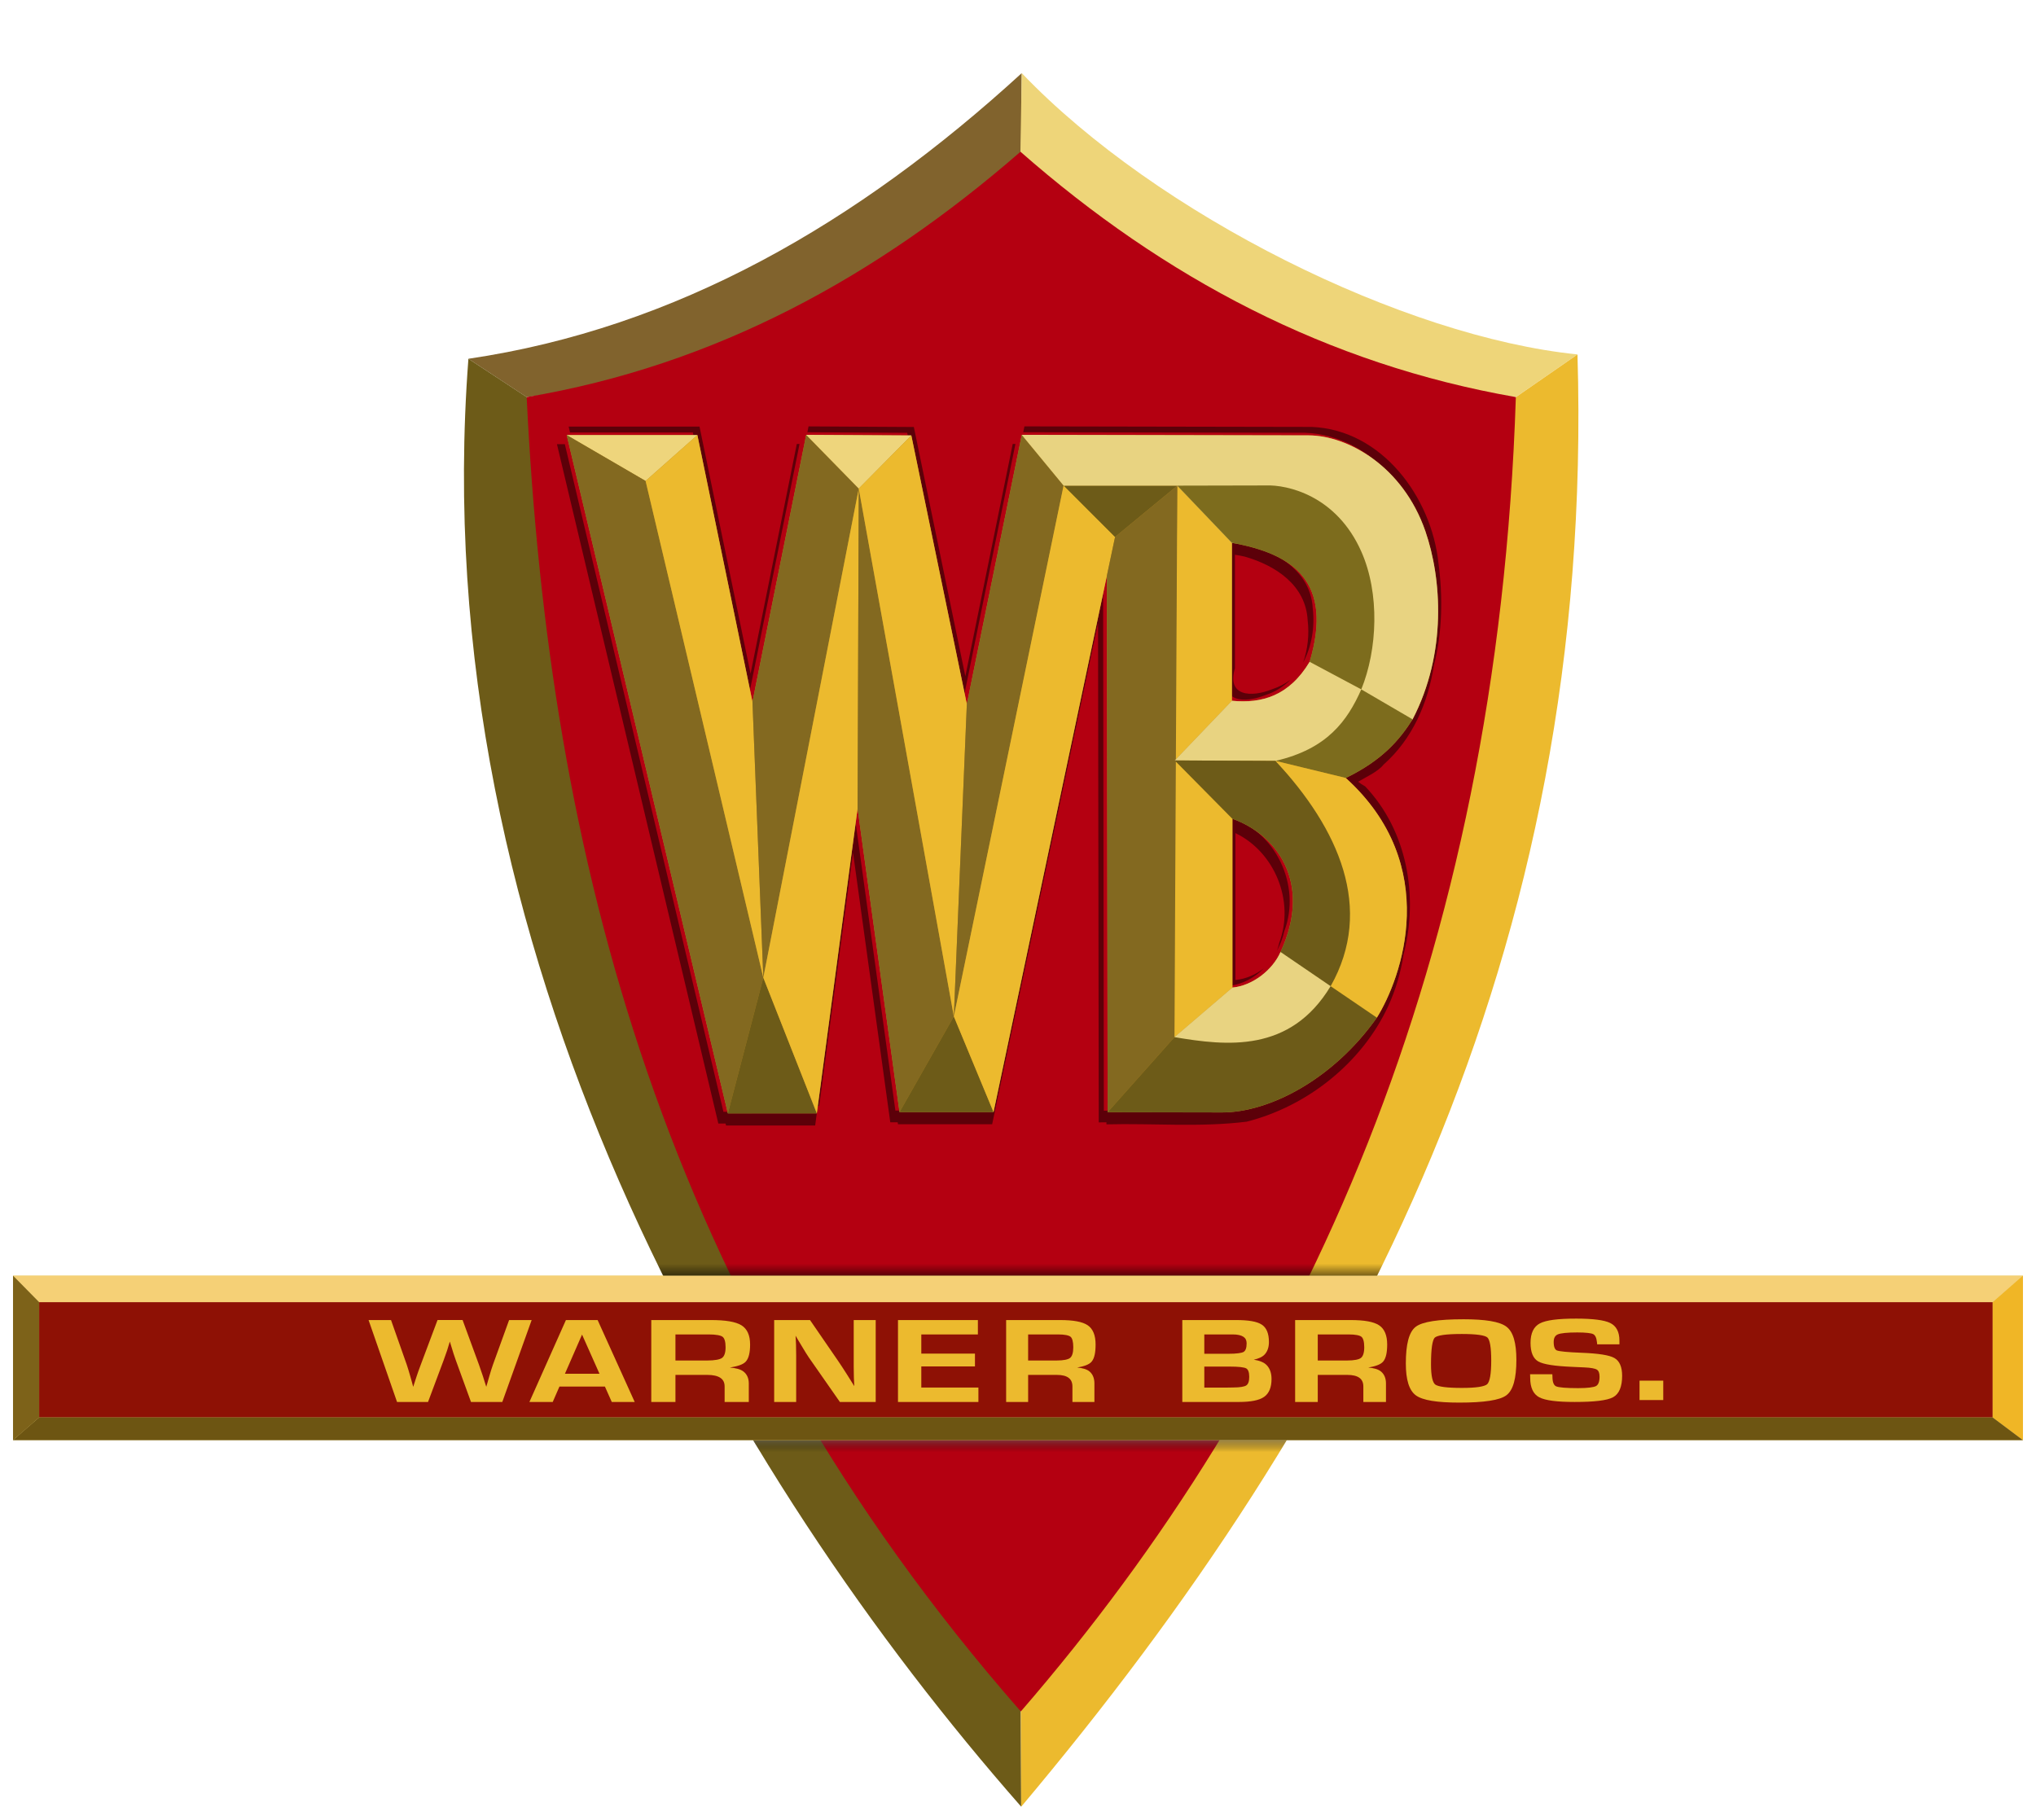
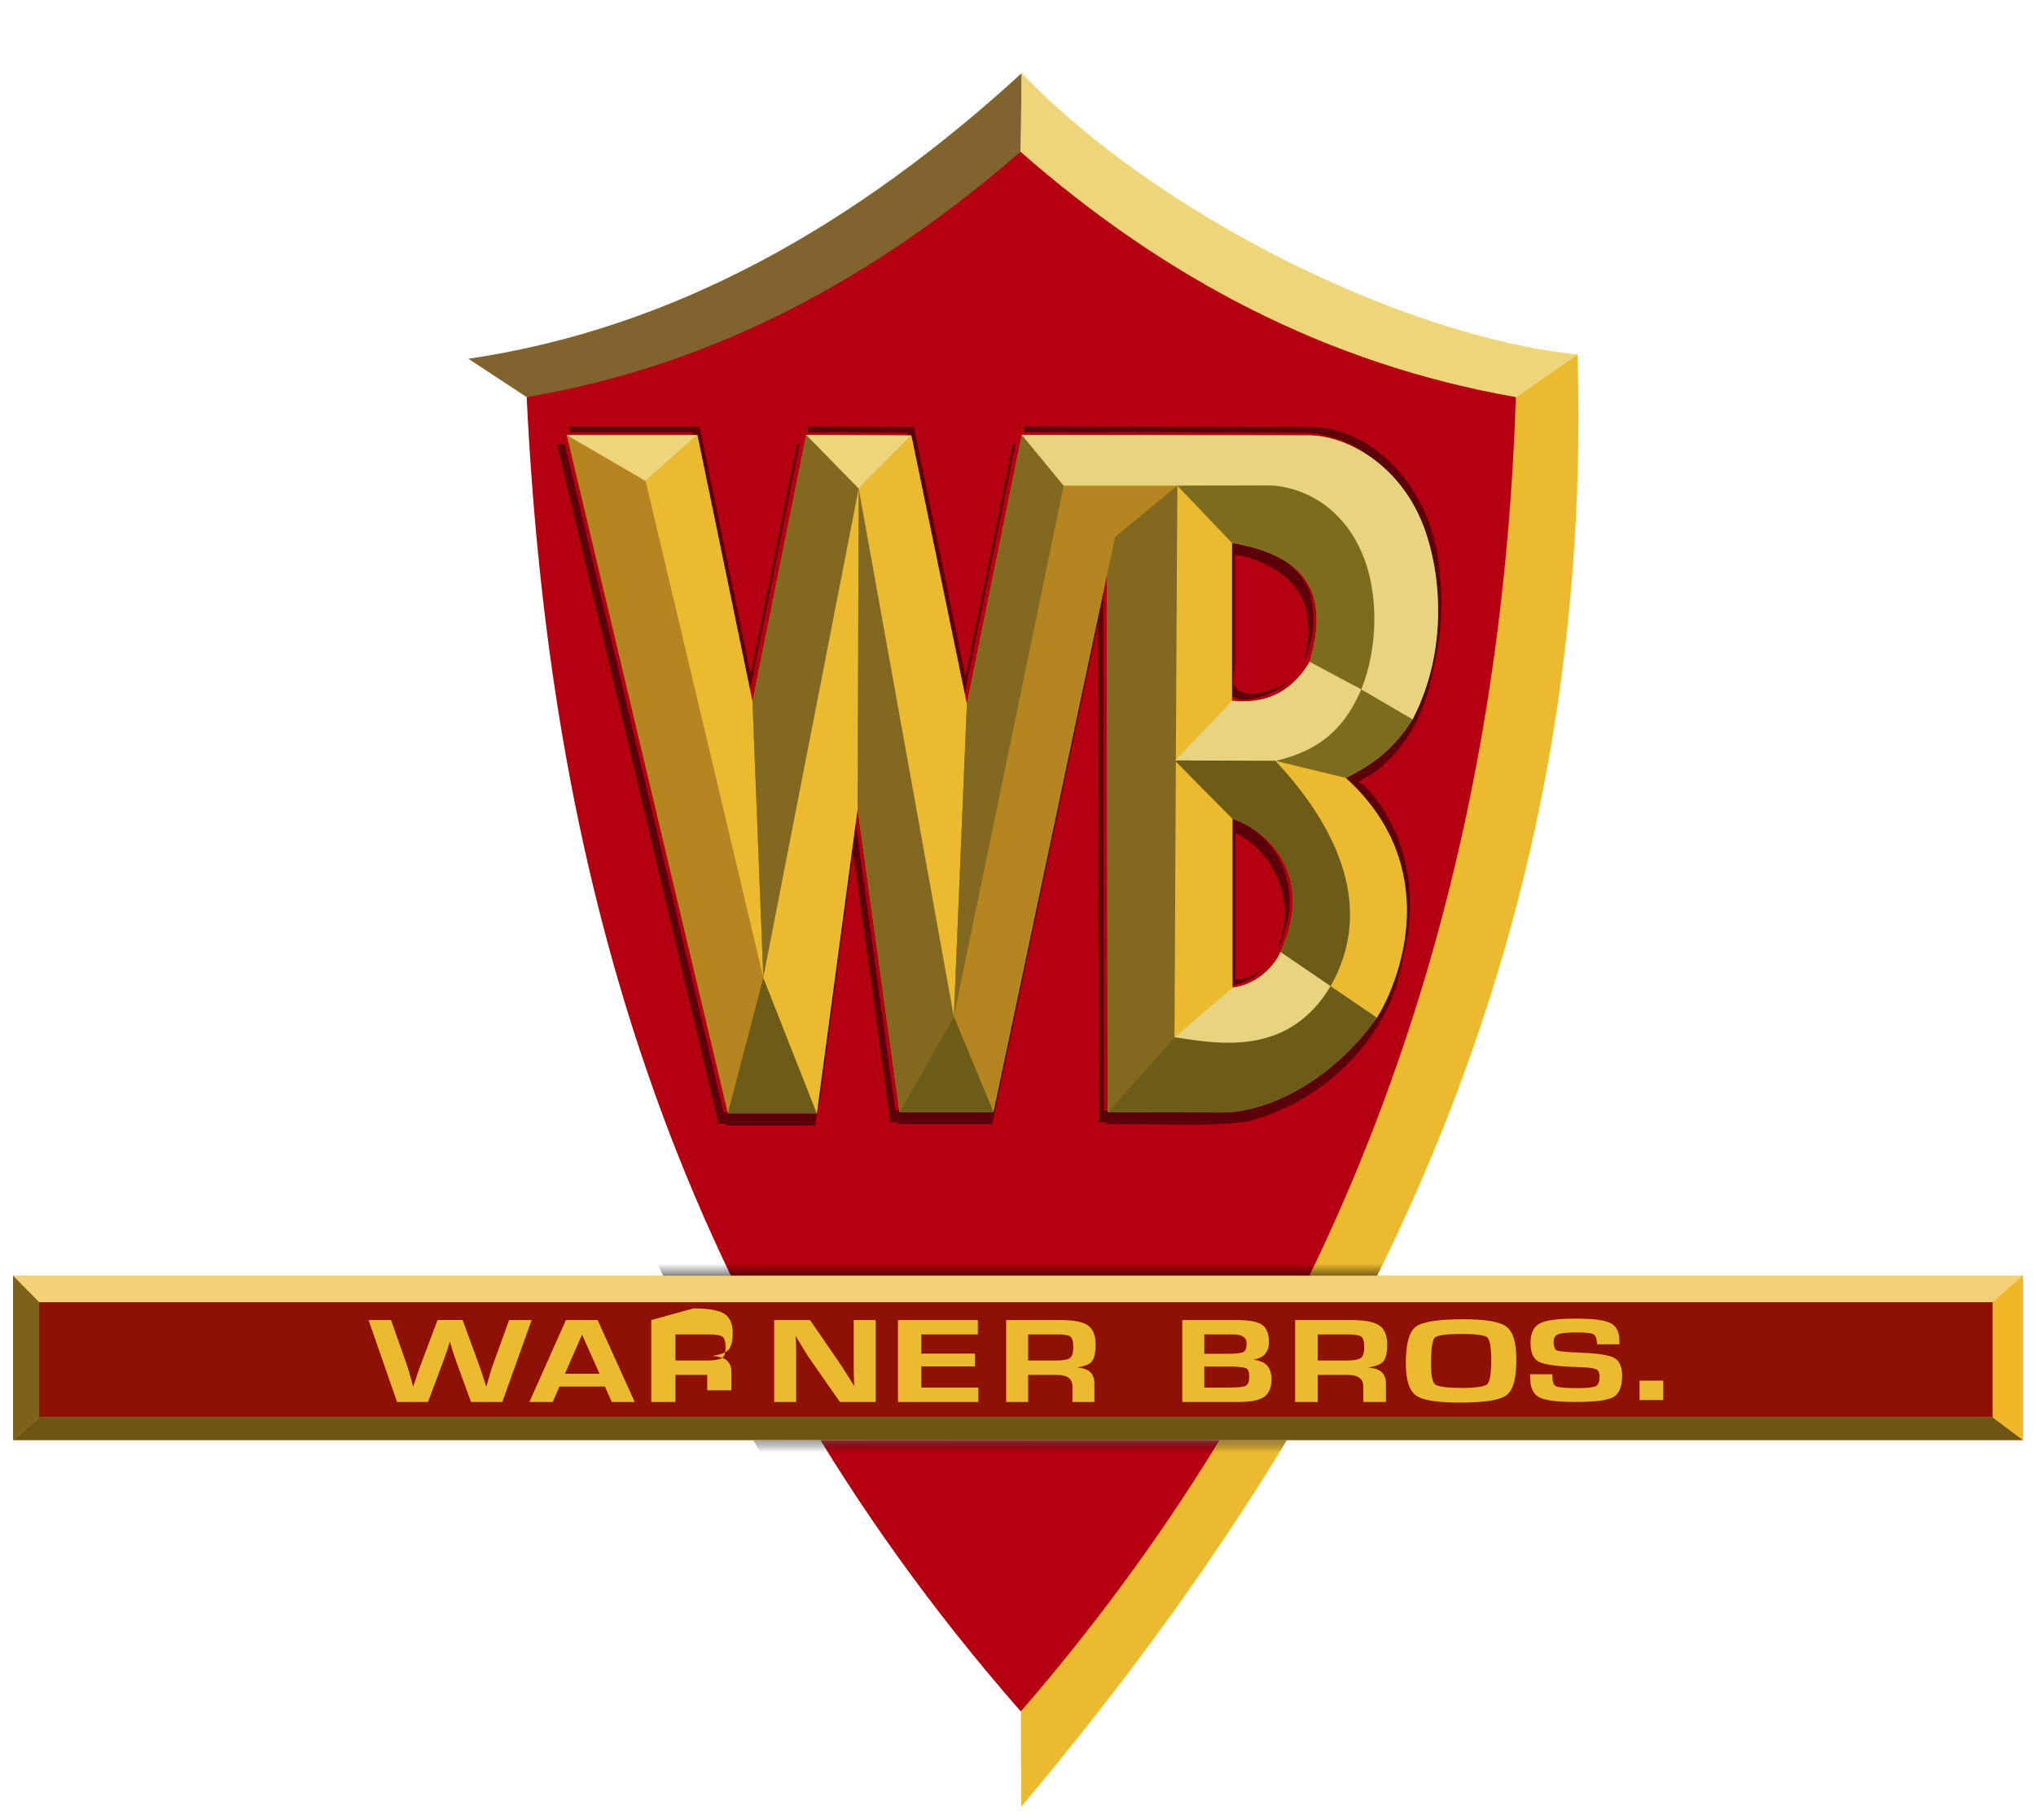
<svg xmlns="http://www.w3.org/2000/svg" width="312.73mm" height="279.54mm" version="1.1" viewBox="0 0 312.73 279.54">
  <title>P-220507</title>
  <defs>
    <linearGradient id="linearGradient108494" x1="106.25" x2="106.25" y1="193.96" y2="192.13" gradientTransform="translate(-1.296 10.562)" gradientUnits="userSpaceOnUse">
      <stop stop-opacity=".487" offset="0" />
      <stop stop-opacity="0" offset="1" />
    </linearGradient>
    <linearGradient id="linearGradient3143" x1="106.25" x2="106.25" y1="193.96" y2="192.13" gradientTransform="rotate(180 104.93 211.88)" gradientUnits="userSpaceOnUse">
      <stop stop-color="#5a5a5a" offset="0" />
      <stop stop-opacity="0" offset="1" />
    </linearGradient>
    <filter id="filter7418" x="-.02" y="-.025" width="1.04" height="1.05" color-interpolation-filters="sRGB">
      <feGaussianBlur stdDeviation="4.255" />
    </filter>
  </defs>
  <g transform="translate(51.409 -8.562)">
    <g>
      <path d="m105.53 19.795-0.338 39.397-75.711 10.369-8.945-5.886c31.919-4.708 59.734-20.764 84.994-43.88z" fill="#81632d" />
-       <path d="m20.54 63.675c-6.965 91.022 40.372 171.71 84.906 222.42l-0.06-14.63-75.901-201.91z" fill="#6d5b18" />
      <path d="m105.53 19.795c20.87 21.835 58.798 40.535 85.354 43.21l-9.466 6.555-63.182-9.35-12.905-28.338z" fill="#eed579" />
      <path d="m105.45 286.1c51.519-61.27 88.171-130.99 85.442-223.09l-9.466 6.555-76.036 201.91z" fill="#ecba2e" />
      <path d="m105.39 271.47c43.543-50.338 73.24-115.28 76.036-201.91-28.943-5.043-53.984-18.282-76.087-37.688-22.118 19.237-46.897 32.805-75.85 37.688 3.431 70.441 20.728 138.95 75.901 201.91z" fill="#b40011" />
    </g>
    <path d="m-1.296 10.562" />
    <g transform="translate(-1.296 10.562)">
      <path d="m-48.113 193.96h308.73v25.27h-308.73z" fill="#e8d381" stop-color="#000000" />
      <g>
        <path d="m-44.102 198.03h300.07v17.712h-300.07z" fill="#8e1105" stop-color="#000000" />
        <path d="m-48.113 193.96 4.011 4.072h300.07l4.647-4.072z" fill="#f5d076" />
        <path d="m-48.113 193.96v25.27l4.011-3.486v-17.712z" fill="#7d6219" />
        <path d="m260.61 193.96v25.27l-4.647-3.486v-17.712z" fill="#f0b626" />
        <path d="m260.61 219.23h-308.73l4.011-3.486h300.07z" fill="#6d5512" />
      </g>
      <g fill="#ecba2e">
        <g stroke-width=".238">
          <path d="m6.499 200.78 4.373 12.584h4.761l2.393-6.398v-2e-3c0.194-0.514 0.377-1.027 0.547-1.541v-2e-3l0.23-0.76 0.182-0.576 0.172 0.566c0.283 0.959 0.531 1.726 0.743 2.303l2.332 6.41h4.809l4.509-12.584h-3.464l-2.477 6.843c-0.171 0.48-0.362 1.085-0.572 1.816l-0.256 0.904-0.203 0.691-0.223-0.694-0.28-0.897c-0.202-0.622-0.409-1.224-0.619-1.804l-2.514-6.861h-3.85l-2.574 6.861c-0.275 0.731-0.49 1.331-0.644 1.804l-0.291 0.897c-0.05 0.159-0.137 0.427-0.227 0.703l-0.188-0.699-0.254-0.906c-0.218-0.767-0.402-1.367-0.549-1.804l-2.416-6.855z" color="#000000" style="-inkscape-stroke:none" />
          <path d="m36.813 200.78-5.609 12.584h3.582l1.032-2.369h6.982l1.054 2.369h3.522l-5.695-12.584zm2.477 2.232 2.678 6.016h-5.307z" color="#000000" style="-inkscape-stroke:none" />
-           <path d="m49.923 200.78v12.584h3.713v-4.16h4.883c0.916 0 1.591 0.16 2.026 0.457 0.434 0.297 0.644 0.725 0.644 1.332v2.371h3.713v-2.842c0-0.783-0.271-1.406-0.807-1.828-0.481-0.379-1.231-0.545-2.109-0.617 1.142-0.183 2.024-0.447 2.441-0.902 0.465-0.498 0.676-1.38 0.676-2.641 0-1.399-0.441-2.4-1.33-2.949-0.889-0.549-2.45-0.805-4.703-0.805zm3.713 2.209h5.111c1.127 0 1.846 0.145 2.125 0.363l0.002 2e-3h0.002c0.287 0.214 0.461 0.74 0.461 1.606 0 0.844-0.193 1.377-0.541 1.633-0.337 0.249-1.111 0.401-2.291 0.401h-4.869z" color="#000000" style="-inkscape-stroke:none" />
+           <path d="m49.923 200.78v12.584h3.713v-4.16h4.883v2.371h3.713v-2.842c0-0.783-0.271-1.406-0.807-1.828-0.481-0.379-1.231-0.545-2.109-0.617 1.142-0.183 2.024-0.447 2.441-0.902 0.465-0.498 0.676-1.38 0.676-2.641 0-1.399-0.441-2.4-1.33-2.949-0.889-0.549-2.45-0.805-4.703-0.805zm3.713 2.209h5.111c1.127 0 1.846 0.145 2.125 0.363l0.002 2e-3h0.002c0.287 0.214 0.461 0.74 0.461 1.606 0 0.844-0.193 1.377-0.541 1.633-0.337 0.249-1.111 0.401-2.291 0.401h-4.869z" color="#000000" style="-inkscape-stroke:none" />
          <path d="m68.8 200.78v12.584h3.379v-7.201l-0.025-1.623-0.037-0.807-0.031-0.55 0.404 0.689 0.533 0.887c0.502 0.845 0.869 1.436 1.107 1.779l4.763 6.826h5.502v-12.584h-3.377v7.229l0.024 1.596 0.037 0.797 0.024 0.531-0.508-0.817-0.629-1.004h-0.002c-0.501-0.791-0.941-1.465-1.322-2.022l-4.338-6.31z" color="#000000" style="-inkscape-stroke:none" />
        </g>
        <path d="m87.818 200.78v12.584h12.352v-2.215h-8.77v-3.244h8.242v-1.972h-8.242v-2.937h8.691v-2.215z" color="#000000" stroke-width=".245" style="-inkscape-stroke:none" />
        <path d="m104.43 200.78v12.584h3.379v-4.16h4.401c0.825 0 1.428 0.158 1.818 0.453 0.39 0.295 0.584 0.726 0.584 1.336v2.371h3.377v-2.842c0-0.781-0.242-1.4-0.729-1.824-0.436-0.38-1.119-0.549-1.916-0.621 1.036-0.184 1.839-0.45 2.217-0.906 0.422-0.499 0.609-1.376 0.609-2.636 0-1.397-0.395-2.395-1.203-2.947-0.808-0.552-2.222-0.807-4.26-0.807zm3.379 2.209h4.607c1.016 0 1.66 0.145 1.908 0.36l2e-3 2e-3h2e-3c0.255 0.21 0.416 0.743 0.416 1.609 0 0.846-0.178 1.382-0.488 1.635-0.301 0.245-0.995 0.398-2.059 0.398h-4.389z" color="#000000" stroke-width=".238" style="-inkscape-stroke:none" />
        <path d="m131.49 200.78v12.584h8.689c1.821 0 3.108-0.248 3.873-0.781 0.765-0.533 1.143-1.464 1.143-2.748 0-0.893-0.245-1.61-0.742-2.125-0.449-0.466-1.156-0.707-1.986-0.842 0.702-0.155 1.306-0.393 1.687-0.815 0.428-0.474 0.641-1.114 0.641-1.898 0-1.282-0.359-2.188-1.096-2.668-0.729-0.487-2.041-0.707-3.957-0.707zm3.379 2.209h4.366c0.738 0 1.279 0.125 1.625 0.352 0.345 0.227 0.51 0.549 0.51 1.013 0 0.723-0.17 1.144-0.463 1.317v2e-3c-0.284 0.172-1.077 0.289-2.315 0.289h-3.723zm0 4.94h3.893c0.688 0 1.245 0.025 1.67 0.072s0.721 0.121 0.865 0.201v2e-3h2e-3c0.149 0.081 0.262 0.218 0.344 0.434 0.082 0.216 0.127 0.508 0.127 0.873 0 0.699-0.165 1.12-0.455 1.311h-2e-3v2e-3c-0.283 0.19-0.967 0.315-2.017 0.315h-2e-3l-1.102 0.018h-3.322z" color="#000000" stroke-width=".238" style="-inkscape-stroke:none" />
        <path d="m148.82 200.78v12.584h3.475v-4.16h4.53c0.849 0 1.47 0.158 1.871 0.453 0.401 0.295 0.601 0.726 0.601 1.336v2.371h3.475v-2.842c0-0.781-0.249-1.4-0.75-1.824-0.449-0.38-1.152-0.549-1.972-0.621 1.065-0.184 1.89-0.451 2.279-0.906 0.435-0.499 0.629-1.376 0.629-2.636 0-1.397-0.407-2.395-1.238-2.947-0.831-0.552-2.288-0.807-4.386-0.807zm3.475 2.209h4.742c1.046 0 1.71 0.145 1.966 0.36l2e-3 2e-3c0.262 0.21 0.43 0.743 0.43 1.609 0 0.846-0.185 1.382-0.505 1.635-0.31 0.245-1.021 0.398-2.117 0.398h-4.518z" color="#000000" stroke-width=".242" style="-inkscape-stroke:none" />
        <path d="m174.63 200.66c-1.918 0-3.48 0.095-4.692 0.285-1.212 0.19-2.074 0.471-2.596 0.871-1.043 0.801-1.518 2.685-1.518 5.638 0 2.486 0.496 4.131 1.549 4.901 1.053 0.763 3.265 1.107 6.68 1.107 1.895 0 3.44-0.092 4.641-0.277 1.2-0.185 2.055-0.459 2.576-0.85 1.051-0.781 1.533-2.601 1.533-5.441 0-2.6-0.484-4.304-1.52-5.088-1.036-0.789-3.24-1.147-6.654-1.147zm-0.274 2.26h5.2e-4c1.15 0 2.062 0.047 2.732 0.141 0.67 0.093 1.097 0.245 1.26 0.395v2e-3h2e-3c0.167 0.148 0.33 0.523 0.434 1.121 0.103 0.598 0.156 1.415 0.156 2.443 0 1.025-0.056 1.844-0.164 2.45-0.108 0.605-0.274 0.994-0.455 1.162-0.181 0.166-0.605 0.322-1.256 0.422-0.651 0.099-1.528 0.15-2.627 0.15-1.15 0-2.071-0.046-2.757-0.135-0.687-0.089-1.141-0.231-1.34-0.382-0.193-0.15-0.365-0.478-0.479-0.996-0.114-0.519-0.172-1.222-0.172-2.102 0-1.192 0.05-2.134 0.149-2.822 0.099-0.689 0.26-1.122 0.418-1.28 0.157-0.157 0.589-0.319 1.277-0.418 0.688-0.099 1.631-0.15 2.822-0.15z" color="#000000" stroke-width=".253" style="-inkscape-stroke:none" />
        <path d="m191.93 200.56c-2.738 0-4.567 0.233-5.527 0.738-0.952 0.5-1.426 1.516-1.426 2.982 0 1.432 0.389 2.407 1.195 2.863 0.807 0.456 2.544 0.716 5.273 0.83l1.803 0.082c1.009 0.042 1.664 0.175 1.918 0.342l2e-3 2e-3c0.263 0.163 0.41 0.505 0.41 1.081 0 0.788-0.194 1.246-0.543 1.439-0.349 0.193-1.284 0.32-2.74 0.32-0.935 0-1.688-0.025-2.256-0.072-0.568-0.048-0.956-0.123-1.135-0.205-0.179-0.082-0.313-0.234-0.41-0.476-0.097-0.243-0.149-0.575-0.149-0.996v-4e-3l-0.019-0.381h-3.416l0.016 0.578c9.4e-4 1.457 0.46 2.467 1.387 2.961h2e-3c0.936 0.494 2.738 0.719 5.451 0.719 3.015 0 4.961-0.225 5.894-0.729 0.933-0.51 1.387-1.627 1.387-3.289 0-1.355-0.394-2.29-1.197-2.738-0.796-0.449-2.451-0.698-5.02-0.801-1.083-0.042-1.943-0.095-2.578-0.155-0.635-0.06-1.054-0.134-1.214-0.199-0.161-0.065-0.28-0.191-0.367-0.403-0.087-0.212-0.137-0.508-0.137-0.887 0-0.628 0.206-0.995 0.633-1.181 0.436-0.186 1.449-0.297 2.99-0.297 1.305 0 2.143 0.105 2.442 0.258 0.299 0.148 0.503 0.533 0.576 1.207v-0.013c0 0.067 0.01 0.154 0.027 0.271l0.013 0.103h3.416v-0.592c0-1.306-0.476-2.225-1.416-2.686-0.941-0.46-2.69-0.674-5.285-0.674z" color="#000000" stroke-width=".243" style="-inkscape-stroke:none" />
        <path d="m201.72 210.09v2.979h3.643v-2.979h-0.143z" color="#000000" stroke-width=".288" style="-inkscape-stroke:none" />
      </g>
    </g>
    <g>
      <path d="m49.554 202.72 0.909 1.807h109.65l0.916-1.853z" fill="url(#linearGradient108494)" />
      <path d="m145.12 231.64 1.106-1.843-81.923 0.051 1.121 1.855z" fill="url(#linearGradient3143)" opacity=".549" />
      <path transform="matrix(.265 0 0 .265 199.52 133.46)" d="m-478.25-224.14c-0.228 1.131-0.456 2.262-0.684 3.393l57.873 0.324c10.742 51.996 21.483 103.99 32.225 155.99 10.165-49.839 20.331-99.678 30.496-149.52-0.521-8.4e-4 -1.043-1e-3 -1.564-2e-3 -9.155 44.889-18.311 89.779-27.467 134.67-9.951-48.171-19.902-96.341-29.854-144.51zm125.13 0c-0.23 1.127-0.459 2.254-0.689 3.381 54.45 0.097 108.91 0.203 163.36 0.303 40.728 1.682 69.427 40.745 73.463 78.906 4.911 36.536-0.414 79.827-29.494 105.54-7.482 9.503-33.092 12.577-12.963 23.949 29.078 30.672 32.796 78.492 15.688 116.04-15.257 32.957-47.011 58.142-82.057 66.998-26.891 3.349-54.204 0.874-81.285 1.555-0.143-103.85-0.288-207.69-0.43-311.54-21.938 103.83-43.876 207.65-65.814 311.48h-54.58c-8.114-58.74-16.228-117.48-24.342-176.22l-23.656 176.93c-17.217 5e-3 -34.443 2e-3 -51.664 4e-3 -30.643-129-61.287-258.01-91.93-387.01h-4.57c31.182 131.27 62.365 262.55 93.547 393.82 1.396-1.6e-4 2.793 1e-4 4.189 0 0.09 0.378 0.18 0.755 0.27 1.133 17.221-2e-3 34.447 2e-3 51.664-4e-3l1.514-11.318c0.272-8e-5 0.544 8e-5 0.816 0l19.625-146.78 21.584 156.25h4.303l0.156 1.131h54.58c20.462-96.84 40.923-193.68 61.385-290.52 0.132 96.48 0.267 192.96 0.4 289.44 1.484-0.037 2.971-0.035 4.457-0.055 5.5e-4 0.396 1e-3 0.792 2e-3 1.188 27.081-0.681 54.394 1.795 81.285-1.555 35.045-8.856 66.8-34.041 82.057-66.998 4.31-9.457 7.295-19.568 8.889-29.891 8.724-33.74 2.212-71.664-22.244-97.461-1.69-0.955-3.034-1.847-4.117-2.693 4.854-2.904 11.503-5.818 14.748-9.94 16.869-14.915 25.733-35.747 29.254-57.742 4.899-19.248 5.129-40.095 2.572-59.115-4.035-38.16-32.735-77.223-73.463-78.904-55.501-0.102-111.01-0.21-166.51-0.309zm-264.18 0.129c0.267 1.126 0.535 2.251 0.803 3.377h71.217c10.665 51.607 21.324 103.22 31.986 154.83 9.943-49.382 19.882-98.767 29.826-148.15l-1.58-0.01c-8.939 44.385-17.874 88.776-26.811 133.16-9.862-47.74-19.721-95.483-29.586-143.22zm382.35 65.965v77.572c-4.81 16.11 9.266 17.052 21.693 12.031 5.676-1.846 10.439-4.946 14.361-8.846-3.088 2.322-6.594 4.19-10.525 5.469-12.427 5.021-26.503 4.078-21.693-12.031v-65.889c1.858 0.297 3.732 0.64 5.623 1.07 18.068 5.141 35.524 16.673 36.549 37.033 0.969 8.131 0.065 16.668-2.648 24.436 4.989-9.356 6.864-20.651 5.602-31.244-1.262-25.059-27.412-36.744-48.961-39.602zm0.295 160.22c-1.9e-4 32.66 1.8e-4 65.319 0 97.979 7.944-0.816 14.86-4.673 20.324-10.143-4.744 3.644-10.302 6.132-16.488 6.768 1.6e-4 -28.384-1.5e-4 -56.77 0-85.154 22.807 10.962 34.456 39.519 25.416 63.521-0.351 1.557-0.804 3.101-1.332 4.625 1.939-3.625 3.398-7.498 4.287-11.436 9.899-26.283-5.004-58.04-32.207-66.16z" filter="url(#filter7418)" opacity=".697" stroke-width="0" />
    </g>
    <g transform="translate(-1.296 10.562)" stroke-width="0">
      <path d="m73.72 64.797-8.254 41.001-8.463-40.966h-20.07l24.751 104.2 13.669-5.1e-4 6.259-46.813 6.44 46.625h14.441l18.668-88.351-1.254 5.938 0.114 82.428 17.602 0.033c7.177-9e-3 16.986-4.997 23.749-14.56 3.783-6.071 10.071-23.363-4.773-36.817 5.632-2.735 8.269-5.865 10.263-9.011 5.294-10.184 4.466-21.634 1.969-28.881-3.454-10.021-11.954-14.724-17.947-14.739l-44.054-0.082-8.436 41.363-8.527-41.272zm65.39 16.594c9.447 1.678 15.619 6 11.938 18.277-3.163 5.256-7.348 6.427-11.938 5.979zm0.078 42.391c6.59 2.326 12.416 9.613 7.384 20.461-1.207 2.764-4.31 5.192-7.384 5.463z" fill="#b58620" />
      <path d="m57.003 64.831h-20.07l12.119 7.053z" fill="#eed57c" />
-       <path d="m36.932 64.831 24.751 104.2 5.45-20.84-18.082-76.305z" fill="#836920" />
      <path d="m57.003 64.831-7.951 7.053 18.082 76.305-1.669-42.392z" fill="#ecba2e" />
      <path d="m65.465 105.8 8.255-41.001 8.073 8.255-14.659 75.138z" fill="#836920" />
      <path d="m67.134 148.19-5.45 20.84 13.669-4.2e-4z" fill="#6d5b18" />
      <path d="m67.134 148.19 8.219 20.839 6.259-46.813 0.181-49.165z" fill="#ecba2e" />
      <path d="m73.72 64.796 8.073 8.255 8.073-8.164z" fill="#eed57c" />
      <path d="m81.793 73.051 14.604 81.094-8.345 14.695-6.44-46.625z" fill="#836920" />
      <path d="m89.866 64.887 8.527 41.273-1.996 47.985-14.604-81.094z" fill="#ecba2e" />
      <path d="m88.052 168.84h14.441l-6.096-14.695z" fill="#6d5b18" />
      <path d="m98.393 106.16 8.436-41.364 6.44 7.81-16.872 81.539z" fill="#836920" />
-       <path d="m113.27 72.507 7.892 7.982-18.668 88.351-6.096-14.695z" fill="#ecba2e" />
-       <path d="m113.27 72.607 17.451-5e-5 -9.559 7.883z" fill="#6d5b18" />
      <path d="m130.72 72.607-0.391 42.211 8.78-9.171v-24.257z" fill="#ecba2e" />
      <path d="m130.33 114.82-0.048 42.508 8.906-7.621v-25.924z" fill="#ecba2e" />
      <path d="m120.02 168.85-0.114-82.428 1.254-5.937 9.559-7.883-0.438 84.719z" fill="#836920" />
      <path d="m139.11 81.39 16.305-0.143-1.145 14.362-3.222 4.058c-3.163 5.256-7.348 6.427-11.938 5.979l-8.78 9.171 15.467 0.066c7.895 1.24 14.172-3.757 21.064-6.385 5.294-10.184 4.466-21.635 1.969-28.881-3.454-10.021-11.954-14.723-17.947-14.739l-44.054-0.082 6.44 7.81 17.451-5e-5z" fill="#e8d381" />
      <path d="m166.86 108.5c-1.995 3.146-4.632 6.276-10.264 9.01l-10.801-2.626c7.965-1.827 11.046-6.162 13.187-10.98z" fill="#7d6c1d" />
      <path d="m158.98 103.9c2.479-6.093 2.874-14.708 0-21.183-3.826-8.62-11.382-10.281-14.679-10.144l-13.585 0.03 8.39 8.784c9.447 1.678 15.619 6.001 11.938 18.277z" fill="#7d6c1d" />
      <path d="m145.8 114.88 15.932 17.066-0.358 22.377c-6.762 9.562-16.572 14.551-23.749 14.56l-17.601-0.032 10.262-11.529 15.693-7.594 0.597-5.49c5.031-10.848-0.794-18.136-7.384-20.461l-8.858-8.963z" fill="#6d5b18" />
      <path d="m156.6 117.51c14.845 13.455 8.557 30.747 4.774 36.818l-7.101-4.833c6.728-11.915 1.256-24.187-8.473-34.61z" fill="#ecba2e" />
      <path d="m139.19 149.7c3.074-0.271 6.177-2.699 7.384-5.463l7.698 5.251c-6.206 10.309-15.992 9.183-23.988 7.832z" fill="#e8d381" />
    </g>
  </g>
</svg>